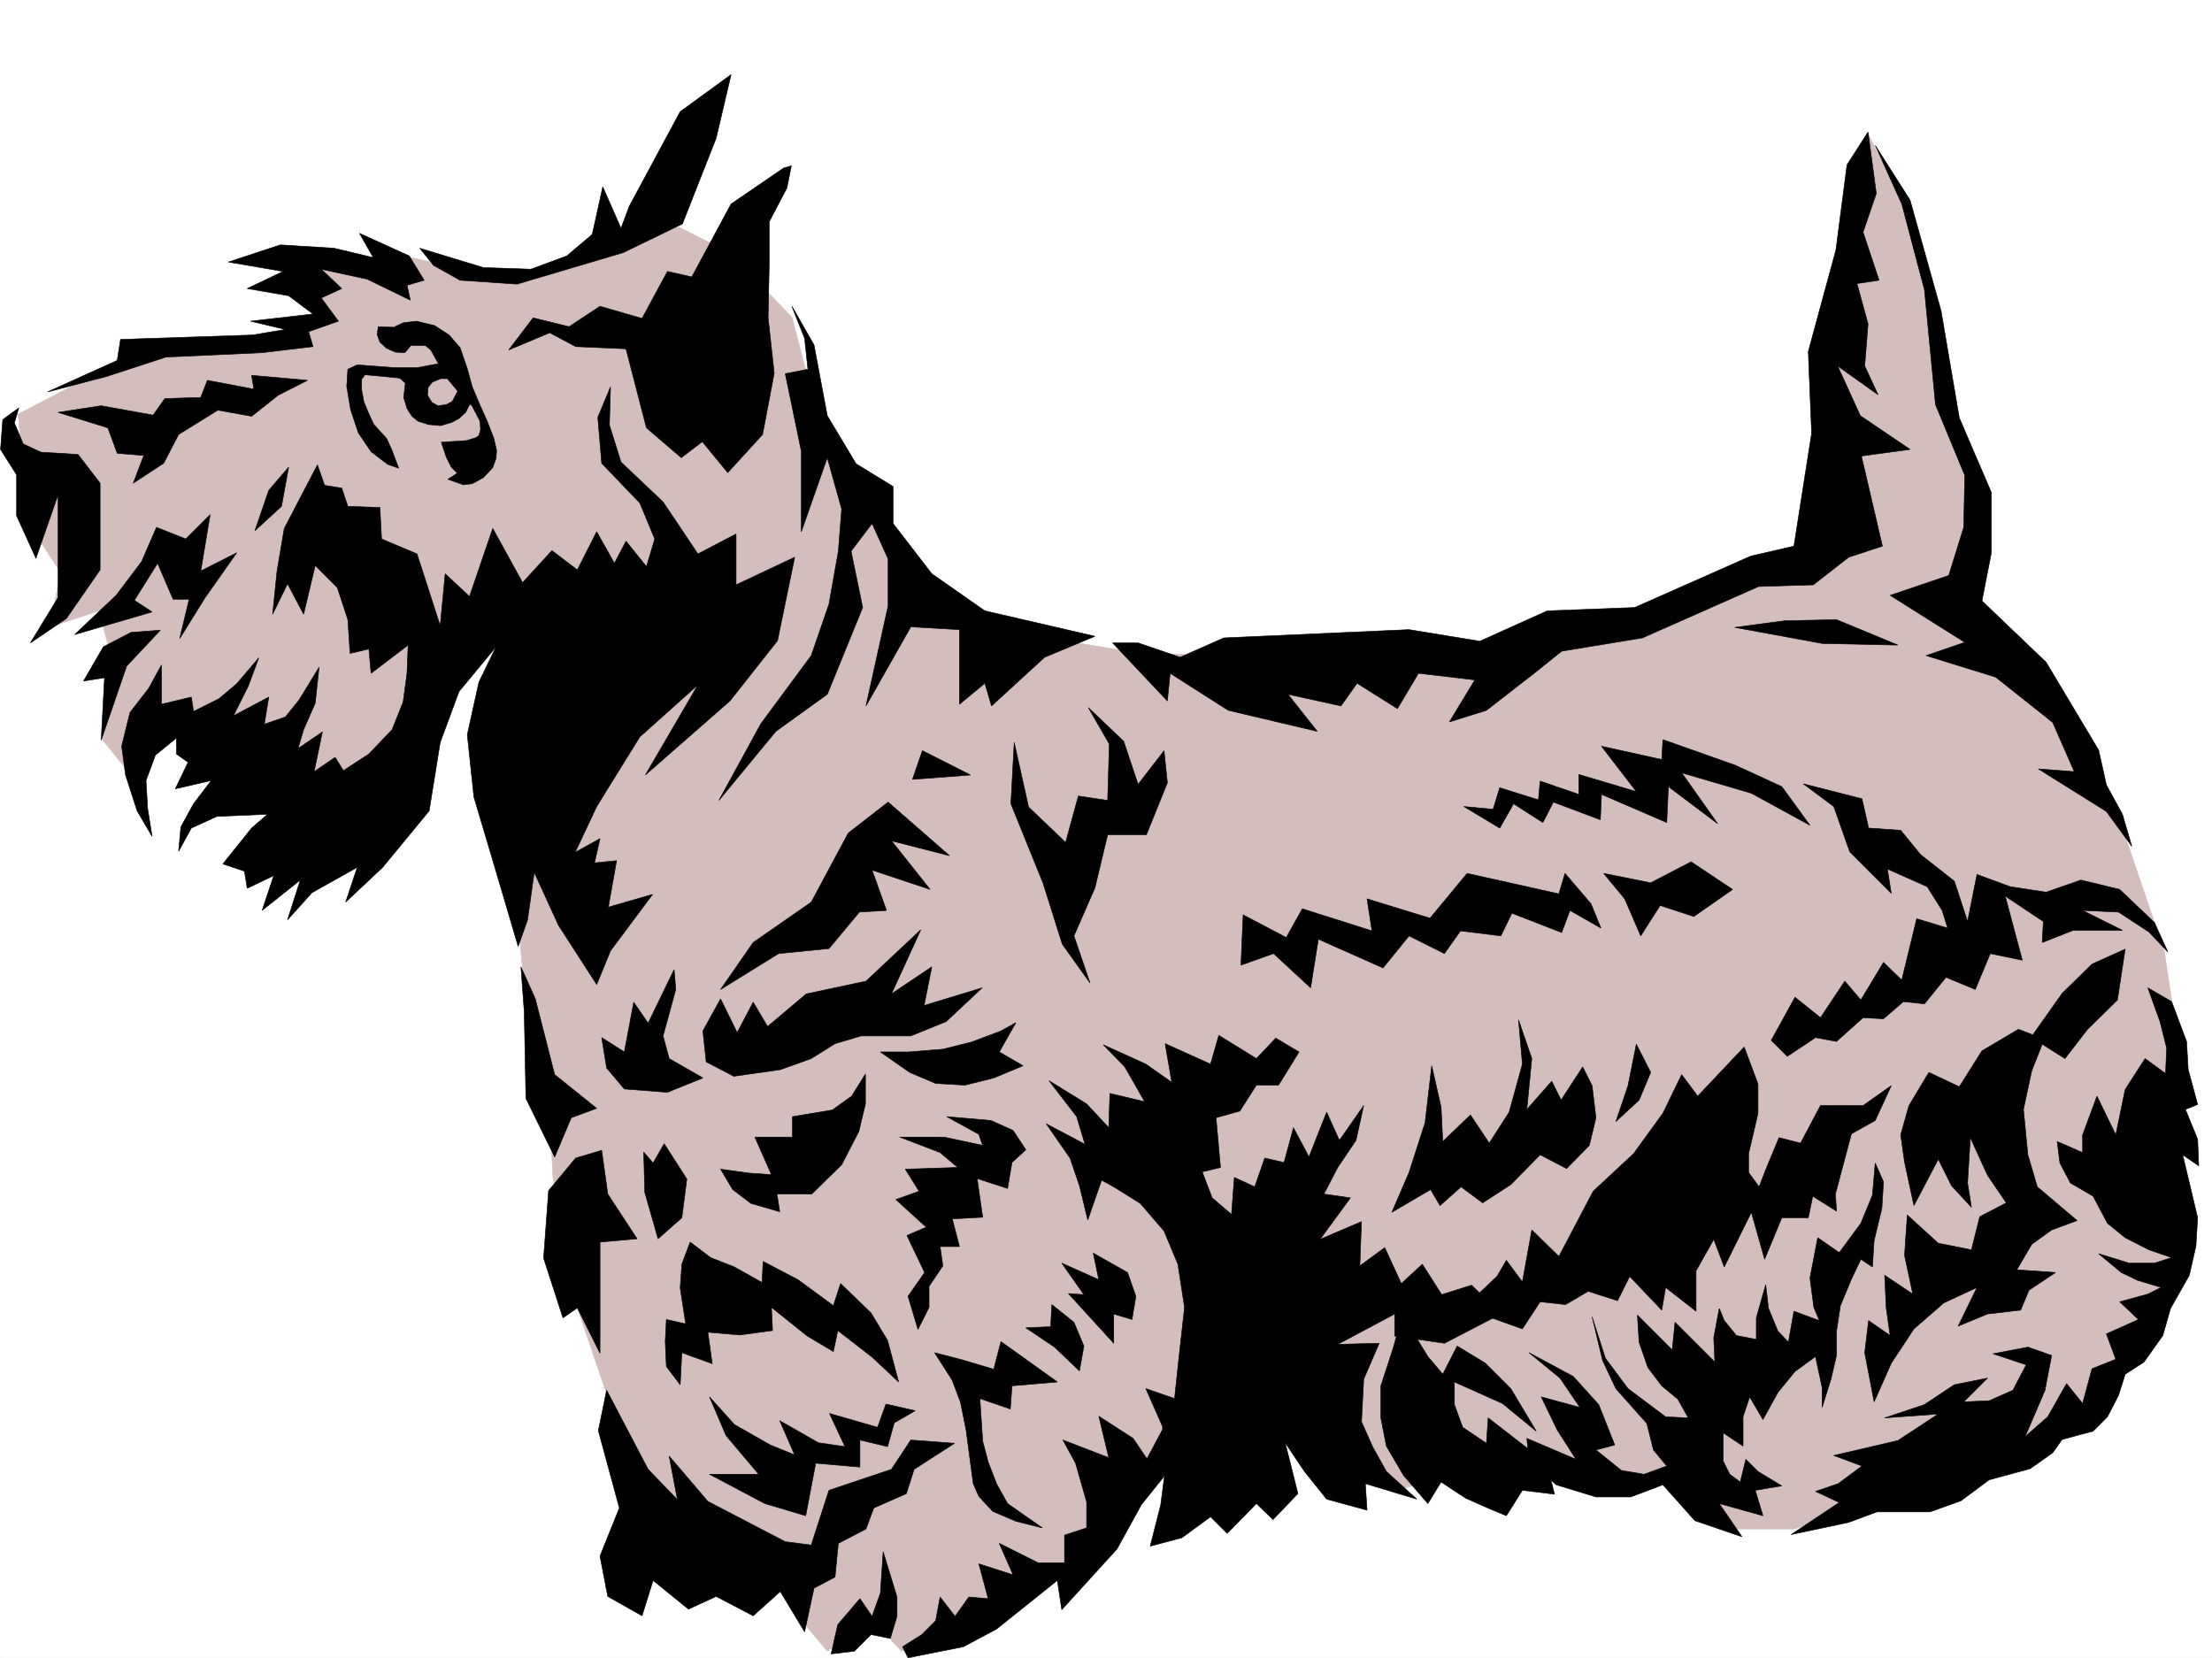
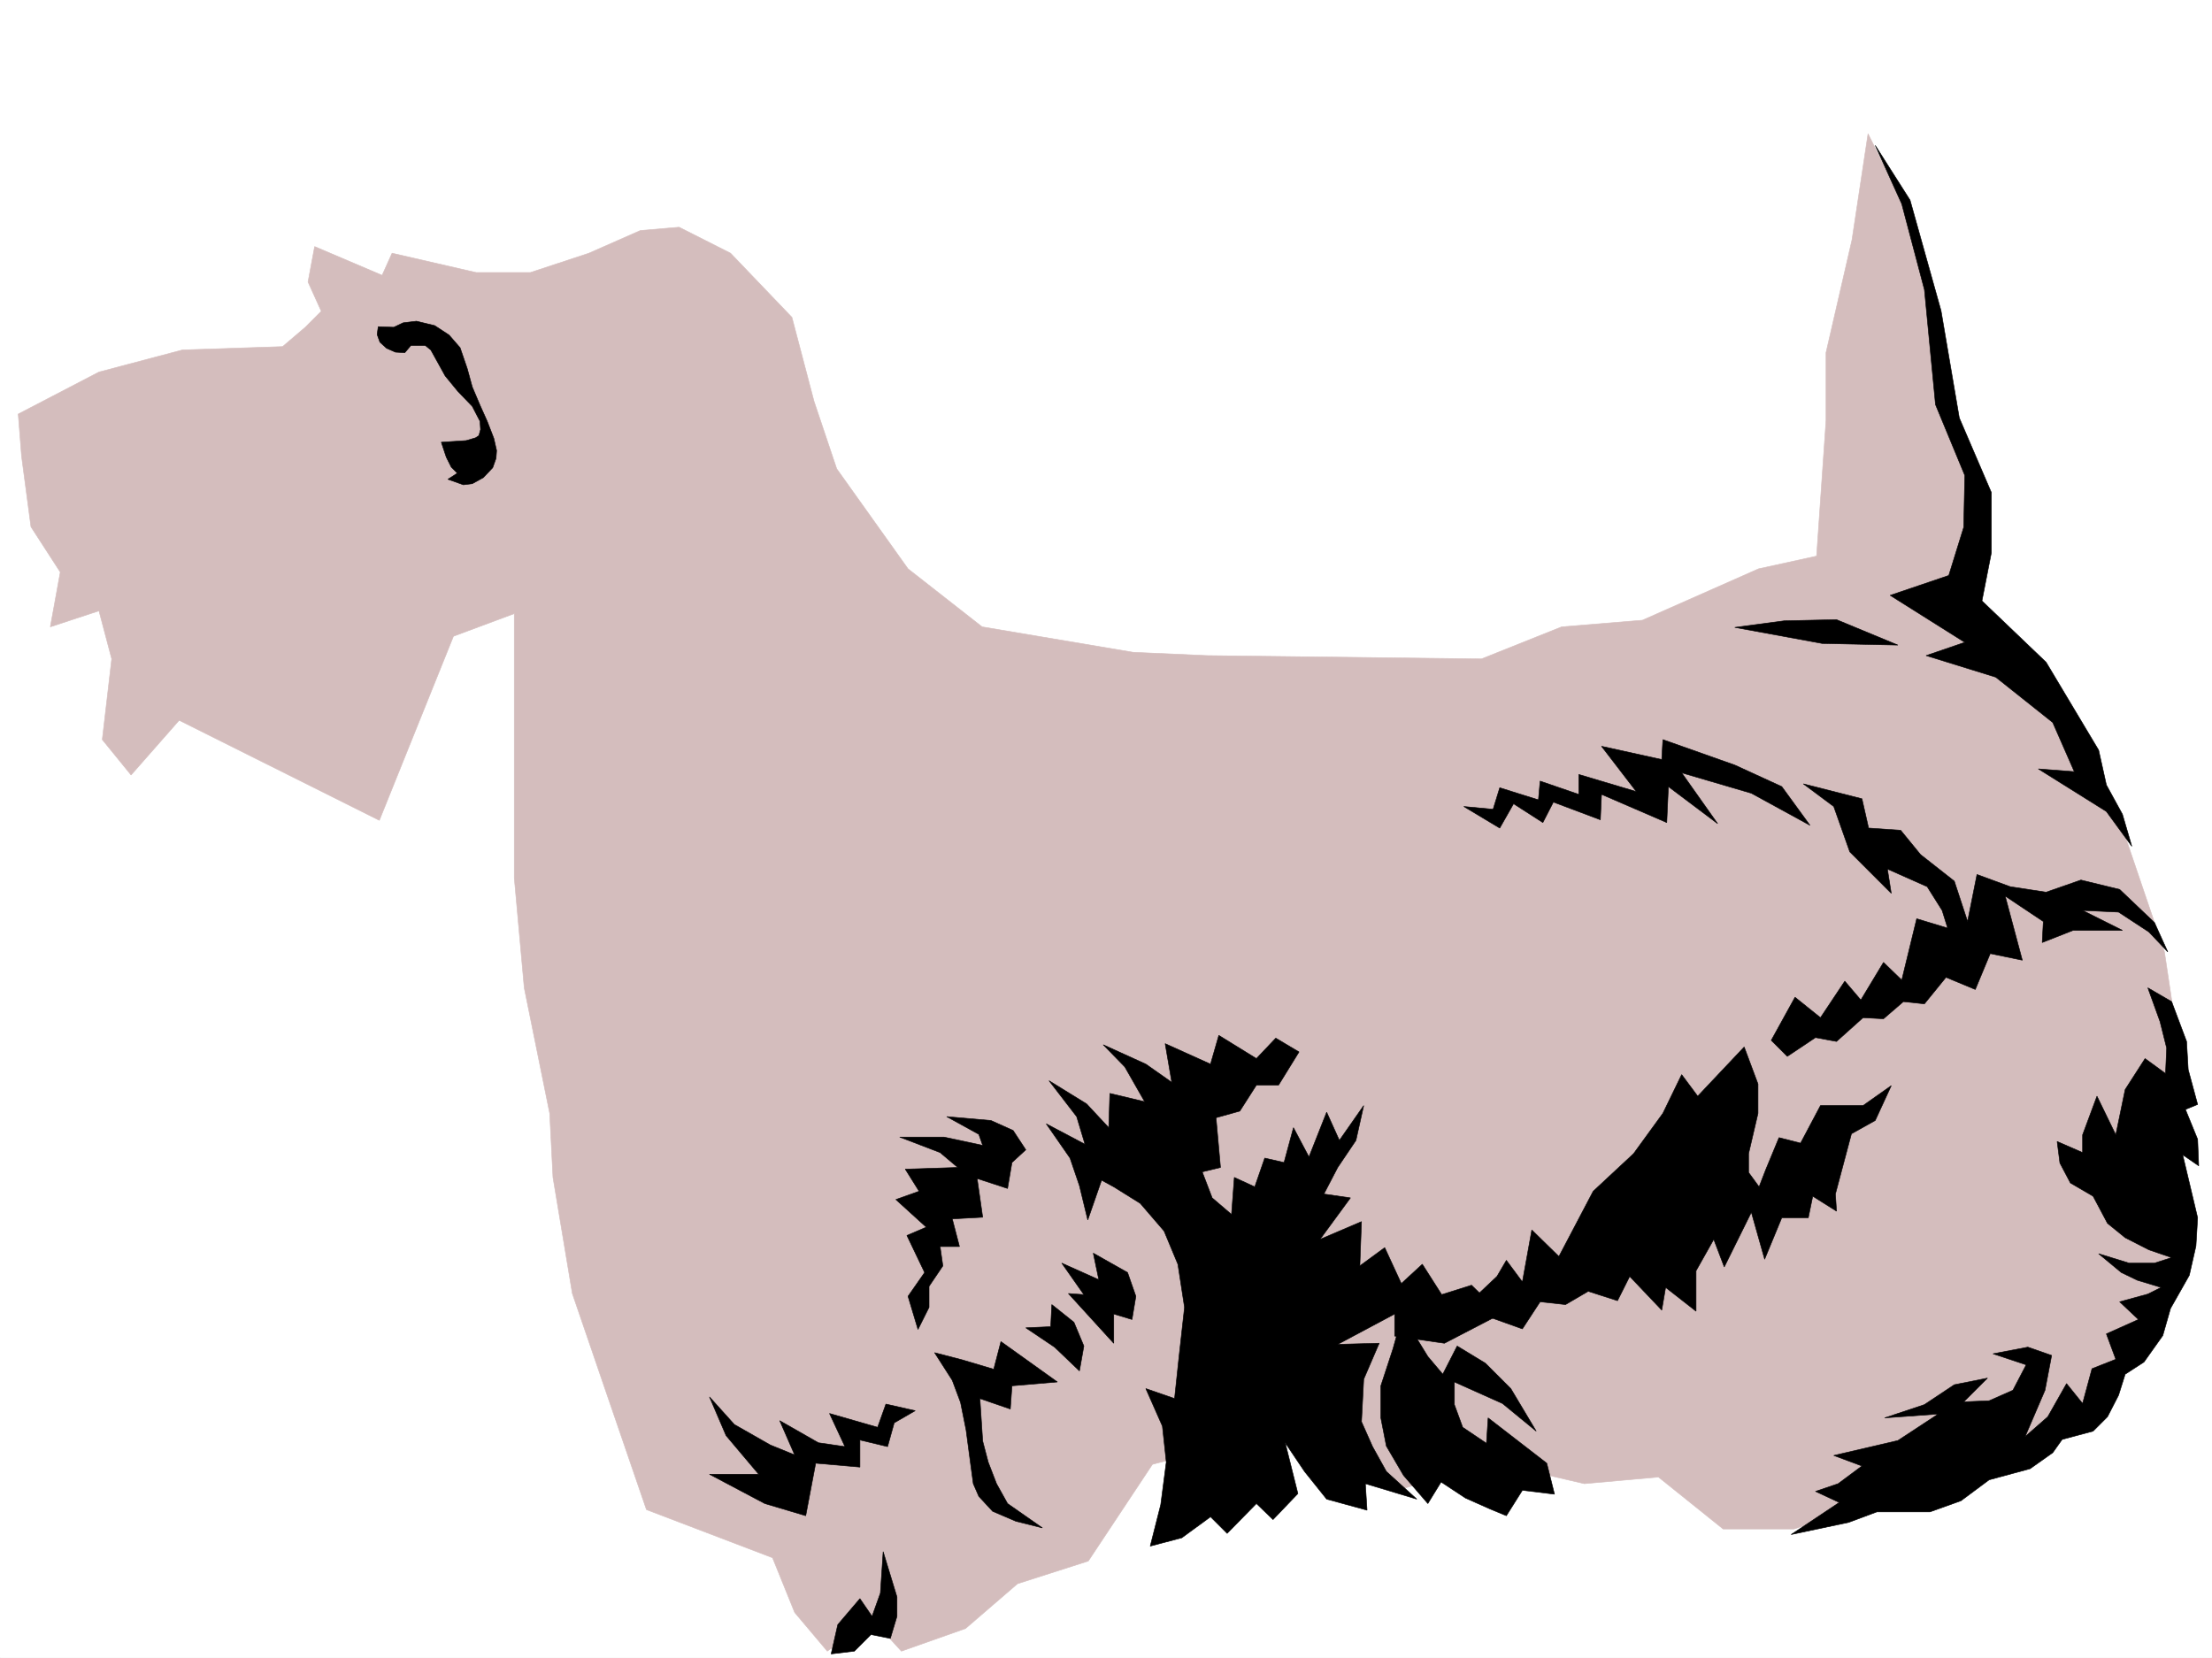
<svg xmlns="http://www.w3.org/2000/svg" width="2997.016" height="2246.661">
  <rect width="100%" height="100%" fill="#808080" stroke="none" />
  <defs>
    <clipPath id="a">
      <path d="M0 0h2997v2244.137H0Zm0 0" />
    </clipPath>
  </defs>
  <path fill="#fff" d="M0 2246.297h2997.016V0H0Zm0 0" />
  <g clip-path="url(#a)" transform="translate(0 2.16)">
    <path fill="#fff" fill-rule="evenodd" stroke="#fff" stroke-linecap="square" stroke-linejoin="bevel" stroke-miterlimit="10" stroke-width=".743" d="M.742 2244.137h2995.531V-2.16H.743Zm0 0" />
  </g>
-   <path fill="#d4bdbd" fill-rule="evenodd" stroke="#d4bdbd" stroke-linecap="square" stroke-linejoin="bevel" stroke-miterlimit="10" stroke-width=".743" d="m24.71 561.008 109.403-56.93 113.157-29.953 135.597-4.496 30.735-26.195 21.699-21.739-17.95-39.687 8.958-47.938 91.414 38.946 13.488-29.954 113.898 26.2h73.43l79.414-26.2 69.676-30.73 52.473-4.496 69.675 35.226 83.164 86.883 29.953 113.82 30.731 91.415 96.656 135.558 100.41 78.633 204.532 34.445 100.41 4.497 371.605 4.496 108.66-43.438 109.399-8.996 157.34-69.637 78.668-17.242L2474.05 570v-92.121l35.191-152.8 21.738-143.81 56.93 113.86 38.985 165.508 8.992 91.379 47.937 109.359-21.738 161.797 109.398 104.867 104.907 196.242 56.187 165.512 26.234 174.543-21.738 96.613 17.242 148.309-69.675 117.574-43.477 69.676-43.441 17.984-52.473 52.434-92.16 34.445-222.516 70.383h-95.914L2247 2001.37l-100.371 8.996-74.211-17.246-134.856 12.75-44.183 13.45-165.59-78.63-166.332 43.438-86.918 131.062-95.914 30.735-70.418 60.683-86.918 30.692-39.727-43.438-60.683 43.438-44.184-52.434-29.988-74.133-170.828-65.18-52.434-152.8-47.976-140.059-26.235-157.297-4.457-86.882-34.488-170.043-13.488-149.051v-358l-82.422 30.695-100.41 249.418-271.196-135.558-65.18 74.132-38.984-47.937 12.746-109.363-17.242-65.141-65.922 21.703 13.489-74.137-39.727-61.425-12.746-95.872Zm0 0" />
+   <path fill="#d4bdbd" fill-rule="evenodd" stroke="#d4bdbd" stroke-linecap="square" stroke-linejoin="bevel" stroke-miterlimit="10" stroke-width=".743" d="m24.71 561.008 109.403-56.93 113.157-29.953 135.597-4.496 30.735-26.195 21.699-21.739-17.95-39.687 8.958-47.938 91.414 38.946 13.488-29.954 113.898 26.2h73.43l79.414-26.2 69.676-30.73 52.473-4.496 69.675 35.226 83.164 86.883 29.953 113.82 30.731 91.415 96.656 135.558 100.41 78.633 204.532 34.445 100.41 4.497 371.605 4.496 108.66-43.438 109.399-8.996 157.34-69.637 78.668-17.242L2474.05 570v-92.121l35.191-152.8 21.738-143.81 56.93 113.86 38.985 165.508 8.992 91.379 47.937 109.359-21.738 161.797 109.398 104.867 104.907 196.242 56.187 165.512 26.234 174.543-21.738 96.613 17.242 148.309-69.675 117.574-43.477 69.676-43.441 17.984-52.473 52.434-92.16 34.445-222.516 70.383h-95.914L2247 2001.37l-100.371 8.996-74.211-17.246-134.856 12.75-44.183 13.45-165.59-78.63-166.332 43.438-86.918 131.062-95.914 30.735-70.418 60.683-86.918 30.692-39.727-43.438-60.683 43.438-44.184-52.434-29.988-74.133-170.828-65.18-52.434-152.8-47.976-140.059-26.235-157.297-4.457-86.882-34.488-170.043-13.488-149.051v-358l-82.422 30.695-100.41 249.418-271.196-135.558-65.18 74.132-38.984-47.937 12.746-109.363-17.242-65.141-65.922 21.703 13.489-74.137-39.727-61.425-12.746-95.872Z" />
  <path fill-rule="evenodd" stroke="#000" stroke-linecap="square" stroke-linejoin="bevel" stroke-miterlimit="10" stroke-width=".743" d="m548.457 477.879 8.25-9.734h19.469l7.508 5.98 19.472 35.191 17.242 20.997 19.473 20.214 10.48 20.215.743 11.223-2.23 8.25-4.497 3.012-12.746 3.753-33.703 2.227 6.723 20.215 6.765 13.488 8.211 8.25-12.707 8.25 20.957 7.469 12.004-1.484 14.977-8.25 12.746-13.489 4.496-12.71.742-10.516-3.754-16.461-8.992-23.227-9.734-21.699-10.48-24.75-6.767-24.711-9.734-28.465-14.976-17.207-19.47-12.746-24.75-5.98-17.987 2.226-12.708 6.024-20.996-.782-1.488 10.516 3.754 10.48 8.996 8.211 11.965 5.278zm0 0" />
-   <path fill-rule="evenodd" stroke="#000" stroke-linecap="square" stroke-linejoin="bevel" stroke-miterlimit="10" stroke-width=".743" d="m597.176 492.113-31.477 5.98H533.48l-49.46-3.753-12.747 5.984-1.488 23.227 5.242 31.472 10.477 31.438 17.242 25.492 22.484 17.207 14.977 5.238-8.996-23.968-7.465-16.461-17.246-18.73-5.98-12.747-7.508-17.945-3.012-16.5v-14.234l4.496-5.981 8.996.742 38.2 3.754 7.507 6.723-2.23 19.472 4.496 15.016 6.726 10.48 8.25 6.723 14.235 4.496 16.5 1.489 14.972-4.497 9.739-5.242 8.992-8.21 6.726-13.489-16.46-17.242-8.254 15.719-8.25 4.496-11.22 1.523-8.25-4.496-5.984-9.734.743-10.48 5.984-7.509 11.262-4.496h20.957l-3.012-14.23zm0 0" />
-   <path fill-rule="evenodd" stroke="#000" stroke-linecap="square" stroke-linejoin="bevel" stroke-miterlimit="10" stroke-width=".743" d="m206.059 1133.273-20.254-34.484-15.72-48.68-5.241-38.945 11.222-45.668 25.493-32.96 17.207-31.477v53.175l40.468-9.734 3.008 19.473 34.45-17.207 24.007-20.25 29.95-35.192-14.231 38.2-20.215 40.43 47.934-25.454-5.98 36.715 28.464-9.735 18.73-23.226 26.977-44.184-5.238 48.68-15.758 35.934-7.469 25.492 32.961-22.48-11.262 53.917 28.465-19.472 11.262 17.984 34.45-22.48 31.472-32.961 14.977-37.418 5.277-38.985 1.488-38.199-50.207 38.2-3.008-32.923-25.457 5.98-3.008-45.706-14.234-43.438-29.95-29.953-15.757 65.922-21.738-41.21-20.215 41.21 5.98-58.453 9.778-57.672 44.925-86.137 9.735 27.723 23.226 3.75 8.25 24.71 43.477 1.528 2.23 42.657 47.977 20.253 31.434 97.36 6.765-70.418 32.961 30.73 31.477-92.156 40.468 73.43 39.688-43.442 34.484 26.2 26.196-51.692 24.008 42.695 15.718-29.949 27.723 34.45 11.223-37.461-20.215-48.68-51.692-53.918-5.238-62.168 17.203-41.211-1.484 51.687 15.719 50.208 56.968 53.917 47.192 70.418 51.691-26.976v68.894l79.45-37.421-23.262 113.078-64.438 81.64-114.601 100.371 71.16-122.07-78.668 70.379-58.457 94.387-29.207 62.172 33.707-18.73-7.47 32.96 29.95-3.012-11.223 62.953 59.942-17.242-56.969 76.399-18.73 45.672-51.688-80.118-32.96-71.906-8.997 64.399-12.746 35.972-32.96-111.633-26.977-90.632-8.997-84.614 15.758-71.16 23.227-47.937-50.203 60.683-25.496 68.895-14.973 92.863-62.953 76.402-50.164 47.192 15.719-47.192-61.426 34.446-33 36.715 17.242-53.918-51.691 41.172 15.718-47.157-35.933 17.207-3.754-23.226-29.246-9.739 38.984-48.675 21.738-18.73-68.933 3.01-34.485 15.72-17.246 31.472 3.012-32.96 17.242-31.477 23.969-31.434-48.68 11.219 17.207-35.93-15.718-11.261v-21.7l-28.465 23.223-12.746 34.45 2.226 38.198zm37.457-268.148 34.445-55.441L320.699 749l-48.719 24.711 12.747-76.363-32.961 32.922-39.727-15.72-20.215 46.454-34.484 45.668-56.188 53.176 104.907-30.692-24.008-15.719 31.472-50.207 21 48.68h21.739zm0 0" />
-   <path fill-rule="evenodd" stroke="#000" stroke-linecap="square" stroke-linejoin="bevel" stroke-miterlimit="10" stroke-width=".743" d="m217.277 853.867-45.707 48.68-34.445 100.367 4.496-84.61-28.465 4.497 26.938-46.453 37.5-19.473zM25.492 552.758l-6.02 20.254 12.005 28.465 23.968 11.218 50.203 3.012 29.95 38.945v117.575L89.89 838.148 41.21 871.11l37.457-61.425V670.37l-29.95 86.137-26.234-57.672V643.39L.742 608.945l3.012-40.43Zm38.946-21.703 94.386-42.696 4.496-28.464 179.078-5.985 44.223-7.504-47.195-11.222 84.652-9.739-32.96-24.71L334.93 391l48.68-23.227-74.173-12.746 70.418-23.222 72.688 4.496 53.215 12.746-18.727-32.961 67.406 30.691 20.254 32.961-23.226 6.766 4.5 20.215-58.457-28.465-62.207-13.488L463.023 391l-27.722 12.707 23.226 31.477-40.43 14.23 5.981 20.215-68.933 8.25-130.36 5.984-80.191 26.196zm522.96-171.532 35.973 20.215 77.184 5.242 143.847-42.699 80.196-38.941 45.668-116.09 20.254-86.137-68.934 50.203-68.934 128.055-11.257 29.988-24.711-56.187-14.235 64.398-34.445 29.207-48.719 17.989-64.437-2.23-86.176-26.235zM416.57 515.34l-75.656-6.766 3.008 18.73-62.95-11.964-8.992 23.183-48.718 1.528-15.719 22.441-70.418-12.707-58.457 8.992 67.45 20.957 12.706 34.45 35.973 3.011-14.235 37.457 41.211-26.98 20.215-38.942 53.215-32.964 45.711 8.254 35.973-28.465zm645.114-287.621-71.164 48.68-53.215 98.843-32.961-7.469-34.446 63.657-56.968-16.461-41.957 27.683-48.68-11.964-33 43.437 55.484-23.223 35.192 18.727 68.187 3.012 27.723 107.093 47.195 40.43 28.465-21.7 34.484 41.954 47.196-51.688 15.718-83.128-8.21-74.914 1.484-74.172v-56.149l23.969-45.707 6.02-29.953zM391.117 632.91l-26.98 31.477-18.727 54.664 35.973-32.965zm681.824-217.941 29.953 52.433 17.985 95.871 38.984 65.141 50.164 30.734v50.165l52.473 68.152 71.906 50.203 149.125 34.45-68.187 28.464-71.946 65.922-8.992-30.734-34.449 28.464V853.125l-65.922-3.754-60.723 107.133 29.989-135.598V757.25l-21.739-47.937-28.464 37.457 15.718 76.402-47.937 117.574-69.676 50.203-77.183 93.606 56.968-104.082 68.153-92.16 24.007-69.637 12.707-71.906 4.497-56.93-19.473-69.676-35.227 100.371V611.211l-21.703-104.867 30.695-6.02-4.496-41.914zM1541.95 871.11l56.968 19.472 59.195-26.238 250.985-11.219 95.91 15.715 91.418-41.172 118.355-4.496 157.336-69.676 58.457-13.488 23.969-152.766-4.496-110.887 37.457-137.789 15.012-115.343L2530.98 179l11.222 83.164-17.984 52.434 21.738 65.14-29.95 4.496 14.974 54.703-4.497 56.891 17.989 38.98-54.703-38.98 30.734 67.445 67.406 45.672-65.922 8.992 28.465 122.07-45.707 15.013-47.937 37.421-74.172 2.266-157.34 69.637-109.398 17.988-34.489 27.719-67.41 52.433-50.203 15.72 34.45-56.93-76.403-8.993-28.465 47.938-54.703-34.45-21.738 30.735-71.946-15.758 39.727 50.203-120.621-28.465-78.672-50.203-3.754 37.457-74.172-78.629zm-67.411 87.62 28.465 49.426-2.27 76.399-39.683-5.98-17.246 62.91-50.203-47.934-19.473-87.625-4.496 83.125 43.441 107.137 26.235 83.124 37.46 52.434-21.703-63.656 28.465-65.18 17.203-71.902h52.473l28.465-70.422-4.496-43.438-35.227 45.708-19.472-58.415zM1203.3 1086.824l83.169 72.649-78.668-20.215 52.43 65.922-78.669-26.239 19.473 54.665-36.676 2.265-41.21 49.426-68.192 6.762-78.668 48.68 44.184-63.653 78.668-54.703 50.203-93.606zm46.454-69.676 65.18 32.961-78.668 5.98zm434.559 222.477 58.453 30.695 21.738-38.945 94.387 29.953-6.723-43.441 85.394 26.238 50.204-60.684 124.378 27.72 8.25-27.72 35.227 41.211 13.453 32.922-41.957-23.969-11.219 29.989-67.449-26.235-14.976 30.73-54.7-6.76-21.742 30.73-47.933-23.97-35.23 43.442-87.661-38.945-10.48 65.887-50.204-46.414-44.183 15.718zm488.511-56.184 28.465 34.446 21.742 50.203 26.235-41.211 45.707 14.977 52.433-36.676-56.183-37.457-54.704 28.464zM994.273 1458.313l-37.457-19.473-4.496-41.914 23.97-43.48 22.48 45.71 21.703-41.215 19.507 32.965 52.434-44.183 80.898-17.246 74.211-69.637-39.722 86.883 54.699-36.715-10.48 52.433 78.671-23.968-48.718 45.707-47.938 19.472h-67.45l-35.226 10.477-32.218 20.215-41.954 15.015zm-78.668-117.575-17.242 62.914 8.25 30.692 45.707 26.238-47.976 19.469-58.453-4.496-23.97-28.465-6.726-41.211 30.696 19.512 12.746-67.45 19.472 28.465 35.227-72.644zm-209.812-30.73 19.473 43.437 26.238 102.641 56.926 45.668-34.446 12.746-22.48 53.176-38.945-79.375-2.27-117.61zm109.402 248.676 8.25 59.195 39.688 60.644-50.203 4.497v150.574l-30.696-61.426-19.511 13.488-26.196-80.894 6.723-91.38 36.719-44.183zm6.727 325.078 56.187 107.133 39.723 41.171-11.219-59.16 52.43 61.43 104.906 54.66 35.192 4.496 24.007-74.172 84.653-28.426 26.234-39.726 59.16 4.496-54.664 35.23-10.515 32.922-44.184 19.473-10.52 28.465-37.456 19.469-4.497 45.71-28.465 14.973-12.746 59.16-32.96-54.664-36.715 32.965-50.207-26.238-37.457 17.242-47.938-38.941-14.973 47.937-46.453-26.238-10.515-54.66 26.234-65.18-28.465-104.828zm50.203-322.812 1.484 54.663 17.989 62.91 32.218-28.464 6.762-52.434-30.73-47.934-14.977 26.235zm62.953 122.07 27.719 20.996 32.219 12.71 37.457 20.997 1.488-28.465 47.191 24.71 47.977 35.188 9.738-29.949 41.211 39.688 22.48 37.457 14.977 56.187-35.973-33.703-46.449-35.973-5.984 28.465-35.227-20.957-48.68-38.945 1.485 31.437-44.223 6.02-43.441-3.754 5.984 42.7-41.21-14.977-2.231 43.441-18.727-24.75-1.527-33.707 1.527-29.95 26.196 5.981-7.47-48.676 2.231-32.18zm41.212-98.844 37.456 5.238 31.477 2.23-22.485-50.91h50.95v-27.718l53.956-8.997 26.196-18.726 18.73-29.953v40.43l-8.992 37.457-23.226 44.93-40.43 39.722h-47.234l3.753 23.969-38.941-11.262-24.75-18.727zm0 0" />
  <path fill-rule="evenodd" stroke="#000" stroke-linecap="square" stroke-linejoin="bevel" stroke-miterlimit="10" stroke-width=".743" d="m961.273 1892.754 33.743 37.457 48.68 27.723 33 13.449-20.255-46.41 52.434 29.949 35.973 5.238-20.957-44.926 65.18 18.73 11.222-31.476 39.723 8.992-28.465 16.461-8.992 32.22-37.457-8.993v36.715l-59.942-5.238-13.488 71.16-55.445-16.5-74.954-39.684h66.704l-44.22-52.434zm428.575-334.813-17.203-26.199-29.989-13.488-59.941-5.238 43.48 23.964 5.239 14.977-52.473-11.223h-59.941l54.703 20.957 23.968 20.215-71.164 2.27 18.73 29.949-31.476 11.223 41.211 37.457-26.234 11.222 24.008 50.204-22.485 32.218 13.488 44.926 14.977-29.95v-28.464l18.73-27.723-3.753-26.195h26.234l-9.734-37.457 41.21-2.27-7.507-52.433 41.21 13.488 5.985-35.187zm-123.594 274.911 23.969 37.417 11.222 29.993 7.504 37.418 5.985 44.964 3.754 27.723 7.507 17.203 18.727 20.215 31.476 13.488 35.934 8.993-47.195-32.961-14.977-26.938-11.258-29.21-7.468-28.466-3.754-57.672 41.21 14.196 2.231-31.438 61.465-5.238-76.442-54.703-9.734 37.46-42.7-12.71zm123.594-33.704 38.984 26.196 33.703 32.219 5.984-33.704-13.453-32.218-29.988-23.97-1.484 29.95zm57.711-46.453 61.425 67.41v-39.687l24.754 7.469 5.238-31.438-11.261-32.219-46.45-26.234 7.508 35.973-50.207-22.485 29.953 42.7zm-321.442 488.36 8.996-39.723 29.989-35.191 16.46 23.968 11.262-31.437 3.754-56.188 18.727 61.426v26.2l-8.993 29.949-26.234-5.239-22.484 22.48zm0 0" />
-   <path fill-rule="evenodd" stroke="#000" stroke-linecap="square" stroke-linejoin="bevel" stroke-miterlimit="10" stroke-width=".743" d="m1222.773 2231.32 26.239-16.5 18.726-18.73 5.985-32.18 20.254 26.2 18.726-26.2 26.2 2.23-12.708-47.195 46.45 14.977-18.73-42.7 52.433 26.239h35.972v-37.457l29.95-9.738v-35.188l-14.973-52.434-17.242-31.476 62.207 23.969-13.489-56.149 46.45 29.953 18.73 27.72 29.988-56.184 13.45 54.66-50.946 63.695-32.96 59.898-74.919 82.387-5.98-39.687-82.426 65.922-44.965 23.968-74.914 14.977zm-29.949-805.93h37.457l47.196-3.753 38.98-9.735 39.688-14.976 20.253-11.262-22.484 39.727 32.219 18.691-39.723 16.5-38.945 9.734-39.727-2.27-35.226-14.972zm0 0" />
  <path fill-rule="evenodd" stroke="#000" stroke-linecap="square" stroke-linejoin="bevel" stroke-miterlimit="10" stroke-width=".743" d="m1558.45 2094.977 14.23-56.145 7.507-57.676-5.238-48.715-22.484-50.91 38.945 13.488 5.98-56.183 7.508-67.41-8.992-58.414-18.73-44.965-32.219-37.461-35.973-22.442-16.46-8.992-18.727 53.918-11.262-46.449-12.746-37.422-32.219-46.449 52.473 27.723-11.262-37.457-37.457-48.68 50.945 31.433 29.993 32.22 1.484-46.45 47.195 11.262-26.941-47.195-29.246-29.989 57.71 26.235 35.192 24.71-8.992-52.433 61.465 27.723 11.219-38.946 50.949 31.438 26.234-27.684 31.477 18.73-27.723 44.926h-29.988l-22.485 35.192-32.214 8.992 6.02 67.406-24.75 5.985 13.487 35.23 26.239 22.441 3.754-50.164 27.718 12.746 13.493-38.945 26.195 5.985 12.746-47.196 20.996 39.688 23.969-60.645 17.246 38.2 32.96-47.192-10.519 47.191-24.71 36.676-18.731 35.973 35.973 5.242-41.211 56.184 56.187-24.008-2.23 59.941 33.707-24.71 22.48 48.679 28.465-26.195 26.238 41.172 40.43-12.747 39.723 38.981-76.442 39.687-67.406-9.734v-29.953l-77.184 41.172 56.188-1.485-20.957 48.68-3.012 57.672 14.977 33.703 18.726 33.707 41.211 37.457-69.676-20.957 2.27 35.93-54.703-14.973-29.988-37.457-26.196-38.945 17.203 68.894-33.707 35.23-22.48-21.741-39.688 40.468-22.48-22.48-38.984 28.465zm0 0" />
  <path fill-rule="evenodd" stroke="#000" stroke-linecap="square" stroke-linejoin="bevel" stroke-miterlimit="10" stroke-width=".743" d="m2001.254 1754.926 26.98-25.453 12.746-21.742 21.7 29.25 12.75-70.422 36.714 35.933 46.45-88.367 54.699-50.945 39.727-54.664 25.453-52.43 21.742 29.207 62.95-66.668 18.73 50.207v39.684l-12.746 54.664v25.492l14.23 19.473 8.992-23.227 17.988-43.437 29.207 7.464 26.98-50.906h57.673l38.238-26.98-21.738 47.195-32.219 17.984-21.738 81.64 1.523 23.228-32.219-20.254-6.02 29.207h-35.933l-23.226 56.187-17.985-63.656-36.714 74.137-14.235-37.422-24.008 42.66v54.7l-41.21-32.22-5.239 30.735-43.441-45.707-16.5 32.96-39.688-12.745-30.73 17.984-34.45-3.754-24.007 36.715-52.43-18.727zm-113.899 72.648-16.46 50.203v43.442l7.468 38.199 23.227 39.688 33 38.199 17.945-29.207 33 21.738 33.707 14.976 21.739 8.993 21.699-34.485 43.48 5.278-10.476-41.954-79.453-61.425-2.231 34.445-32.215-21.7-11.262-30.734v-30.69l65.22 29.206 45.667 37.457-34.445-57.672-34.488-34.445-38.2-23.227-19.472 38.2-20.215-23.97-34.484-56.183zm0 0" />
-   <path fill-rule="evenodd" stroke="#000" stroke-linecap="square" stroke-linejoin="bevel" stroke-miterlimit="10" stroke-width=".743" d="m2071.676 1832.852 41.953 34.449 26.98 39.683-52.433-14.23 21.738 44.926 25.453 39.726-66.664-28.465 2.973 28.465 36.715 34.446 53.957 16.46h47.191l43.48-16.46 43.442 48.68 63.691 21.737-30.73-44.964 59.195 16.5-10.476-34.485 35.972-5.984-32.218-19.469-16.5-16.46-7.508 30.69-14.235-10.476-8.992-17.988v-38.2l26.98 17.985v-39.688l8.993-26.976 17.984 30.691 20.215-36.676 23.227-28.464 27.722-20.215 8.993 41.918v26.976l12.003-38.199 7.508-32.219v-32.96l5.238-34.45 14.977-35.93 12.746-26.98 15.719 10.48 2.266-35.933 10.48-43.441 2.23-35.973-11.222-25.453-3.754 43.441-15.719 38.2-29.246 39.687-29.207-20.215-10.48 54.66 5.238 39.727 7.508 17.945-34.485-12.707-7.468 41.957-14.274-15.016-12.707-30.695-3.754-32.219-12.746 44.965v29.211l-26.977-5.242-16.46-20.254-6.766-16.46-7.469 39.687 1.485 32.96-16.5-16.46-37.457-37.457-3.754 37.457-47.192-47.192 2.266 36.715 11.965 34.445 18.73 24.711 21.738 17.985 14.235 25.457-30.735-1.489-50.945-38.199-30.695-41.21-17.985-56.188 14.23 59.199 17.99 38.2 41.952 47.195 8.992 35.93 17.985 21.741-30.73 11.223-30.735-5.242-34.445-27.723 25.453-6.722-21.7-54.704-34.488-38.199zm-185.805-190.262 52.434-30.73 12.746 21.738 28.465-25.453 29.246 21.699 38.203-24.711 39.723-40.43 35.933 18.692 30.734-31.438 8.993-37.457-5.239-43.441-12.75-25.453-29.207 44.925-12.746-25.453-33.703 38.2 6.727-68.934-17.989-52.434 5.239 59.942-17.985 65.18-26.941 41.913-25.492-38.199-37.457 35.973-2.27-46.453-12.707-56.184-8.992 77.184-21.738 67.406zm303.457-122.852 16.461-48.68 11.258-56.187 19.472 38.203-15.718 37.457zm545.442-125.082-49.461 29.211-30.692 48.68-41.21-19.473-26.981 44.965-11.223 39.688 5.242 36.714 12.707 59.157 33-62.91 17.946 35.933 26.98 29.207-5.238-32.922 3.75-61.426 23.226 50.907 25.493 37.457-35.97 18.73-11.26 44.926-44.927-8.953-41.996-38.203-3.71 54.664 11.218 52.433-38.2-25.457 2.227 44.926 5.243 36.715-29.207-20.254-5.243 43.48 12.747 66.626 23.226-52.391 30.695-46.453 40.47-35.23 44.964-20.958-25.496 52.434 39.726-16.461 44.965-5.238 11.223-26.98 35.973-23.97-52.434-3.753 20.215-34.446 26.976-19.472 34.45-12.746-53.918-45.669-12.746-43.44-5.985-61.427 11.223-52.433 14.23-35.973 30.735 19.473 30.691-39.688 40.469-39.683 10.48-68.934-44.925 20.254-40.47 39.688-39.726 56.183zm0 0" />
  <path fill-rule="evenodd" stroke="#000" stroke-linecap="square" stroke-linejoin="bevel" stroke-miterlimit="10" stroke-width=".743" d="m2910.094 1338.473 16.504 45.707 8.992 35.933-1.528 34.485-27.718-20.254-26.98 41.957-12.708 61.426-25.492-52.434-19.473 52.434v23.964l-34.488-14.972 3.754 29.207 14.234 26.98 30.73 17.946 19.474 36.714 23.968 19.473 32.219 16.461 30.73 10.516-23.222 7.468h-34.45l-41.21-12.707 30.695 25.454 21.738 10.48 32.22 9.734-17.99 8.996-38.198 10.477 25.453 23.969-43.438 19.472 12.746 34.446-32.219 12.746-12.746 47.195-21.742-26.98-25.453 44.965-30.73 26.94 26.976-62.91 8.992-47.195-32.215-11.222-47.195 8.992 44.926 14.977-17.984 34.449-32.18 14.23-34.488 1.485 32.218-32.176-44.964 8.992-40.47 26.938-53.917 17.988 72.687-5.242-54.703 35.933-86.918 20.254 38.2 14.234-32.22 23.97-30.73 10.476L2492 2035.82l-65.18 43.442 77.926-16.461 38.238-14.235h71.907l41.953-15.015 38.242-28.426 55.441-15.012 30.696-21.703 12.746-17.984 41.953-11.223 19.472-19.472 15.016-29.208 8.953-28.464 25.492-16.5 25.493-35.934 10.48-36.715 25.453-44.926 8.996-39.722 2.266-38.203-20.254-85.356 21.738 14.977-1.484-35.973-16.5-40.43 16.5-6.765-12.746-47.153-2.23-38.199-20.254-53.96zm-926.824-245.668 48.718 29.21 18.73-32.964 39.684 25.496 14.235-27.723 63.691 23.969 1.528-34.45 88.402 38.204 2.23-48.719 66.703 50.203-48.718-68.894 94.43 27.683 79.41 43.442-38.2-52.434-63.695-29.207-97.398-34.45-1.524 26.981-81.64-17.988 47.19 61.426-77.925-23.223v26.977l-52.433-17.985-2.266 25.453-52.434-16.46-8.992 29.207zm0 0" />
  <path fill-rule="evenodd" stroke="#000" stroke-linecap="square" stroke-linejoin="bevel" stroke-miterlimit="10" stroke-width=".743" d="m2484.531 1092.805 21.739 61.425 56.187 56.188-5.238-32.961 53.918 23.969 20.254 32.18 7.468 23.968-41.953-12.707-20.215 83.125-24.75-23.969-30.695 50.95-21.738-25.496-32.961 49.464-34.488-27.722-32.22 58.414 21.743 21.738 38.2-25.492 28.503 5.281 35.934-32.219 27.722 1.485 26.977-23.227 28.465 3.012 29.246-35.973 39.687 16.5 20.254-48.68 43.442 8.993-23.227-86.918 51.692 34.488-1.489 28.465 41.957-16.5h66.703l-53.957-26.98 48.72 2.265 41.171 26.98 25.492 26.942-17.984-39.688-47.195-44.925-52.473-12.746-47.191 16.46-48.68-7.468-44.965-16.5-12.746 63.695-17.988-54.703-45.707-35.934-26.942-32.96-43.476-3.008-8.996-39.688-79.41-20.215zm403.825 53.922-34.446-47.196-92.16-57.672 48.719 3.754-29.246-66.668-77.184-61.386-94.387-29.246 52.434-17.946-101.152-63.695 79.449-26.942 20.215-65.18 1.488-70.417-39.688-95.871-15.015-155.778-30.692-116.086-35.972-79.414 47.191 74.176 41.957 149.79 24.75 145.296 43.438 101.113V749l-12.746 65.18 86.922 83.125 71.199 119.101 10.48 47.192 21.738 39.687zm-537.938-296.614 118.355 21.739 102.676 2.23-83.164-34.45-70.457 1.528zm0 0" />
</svg>